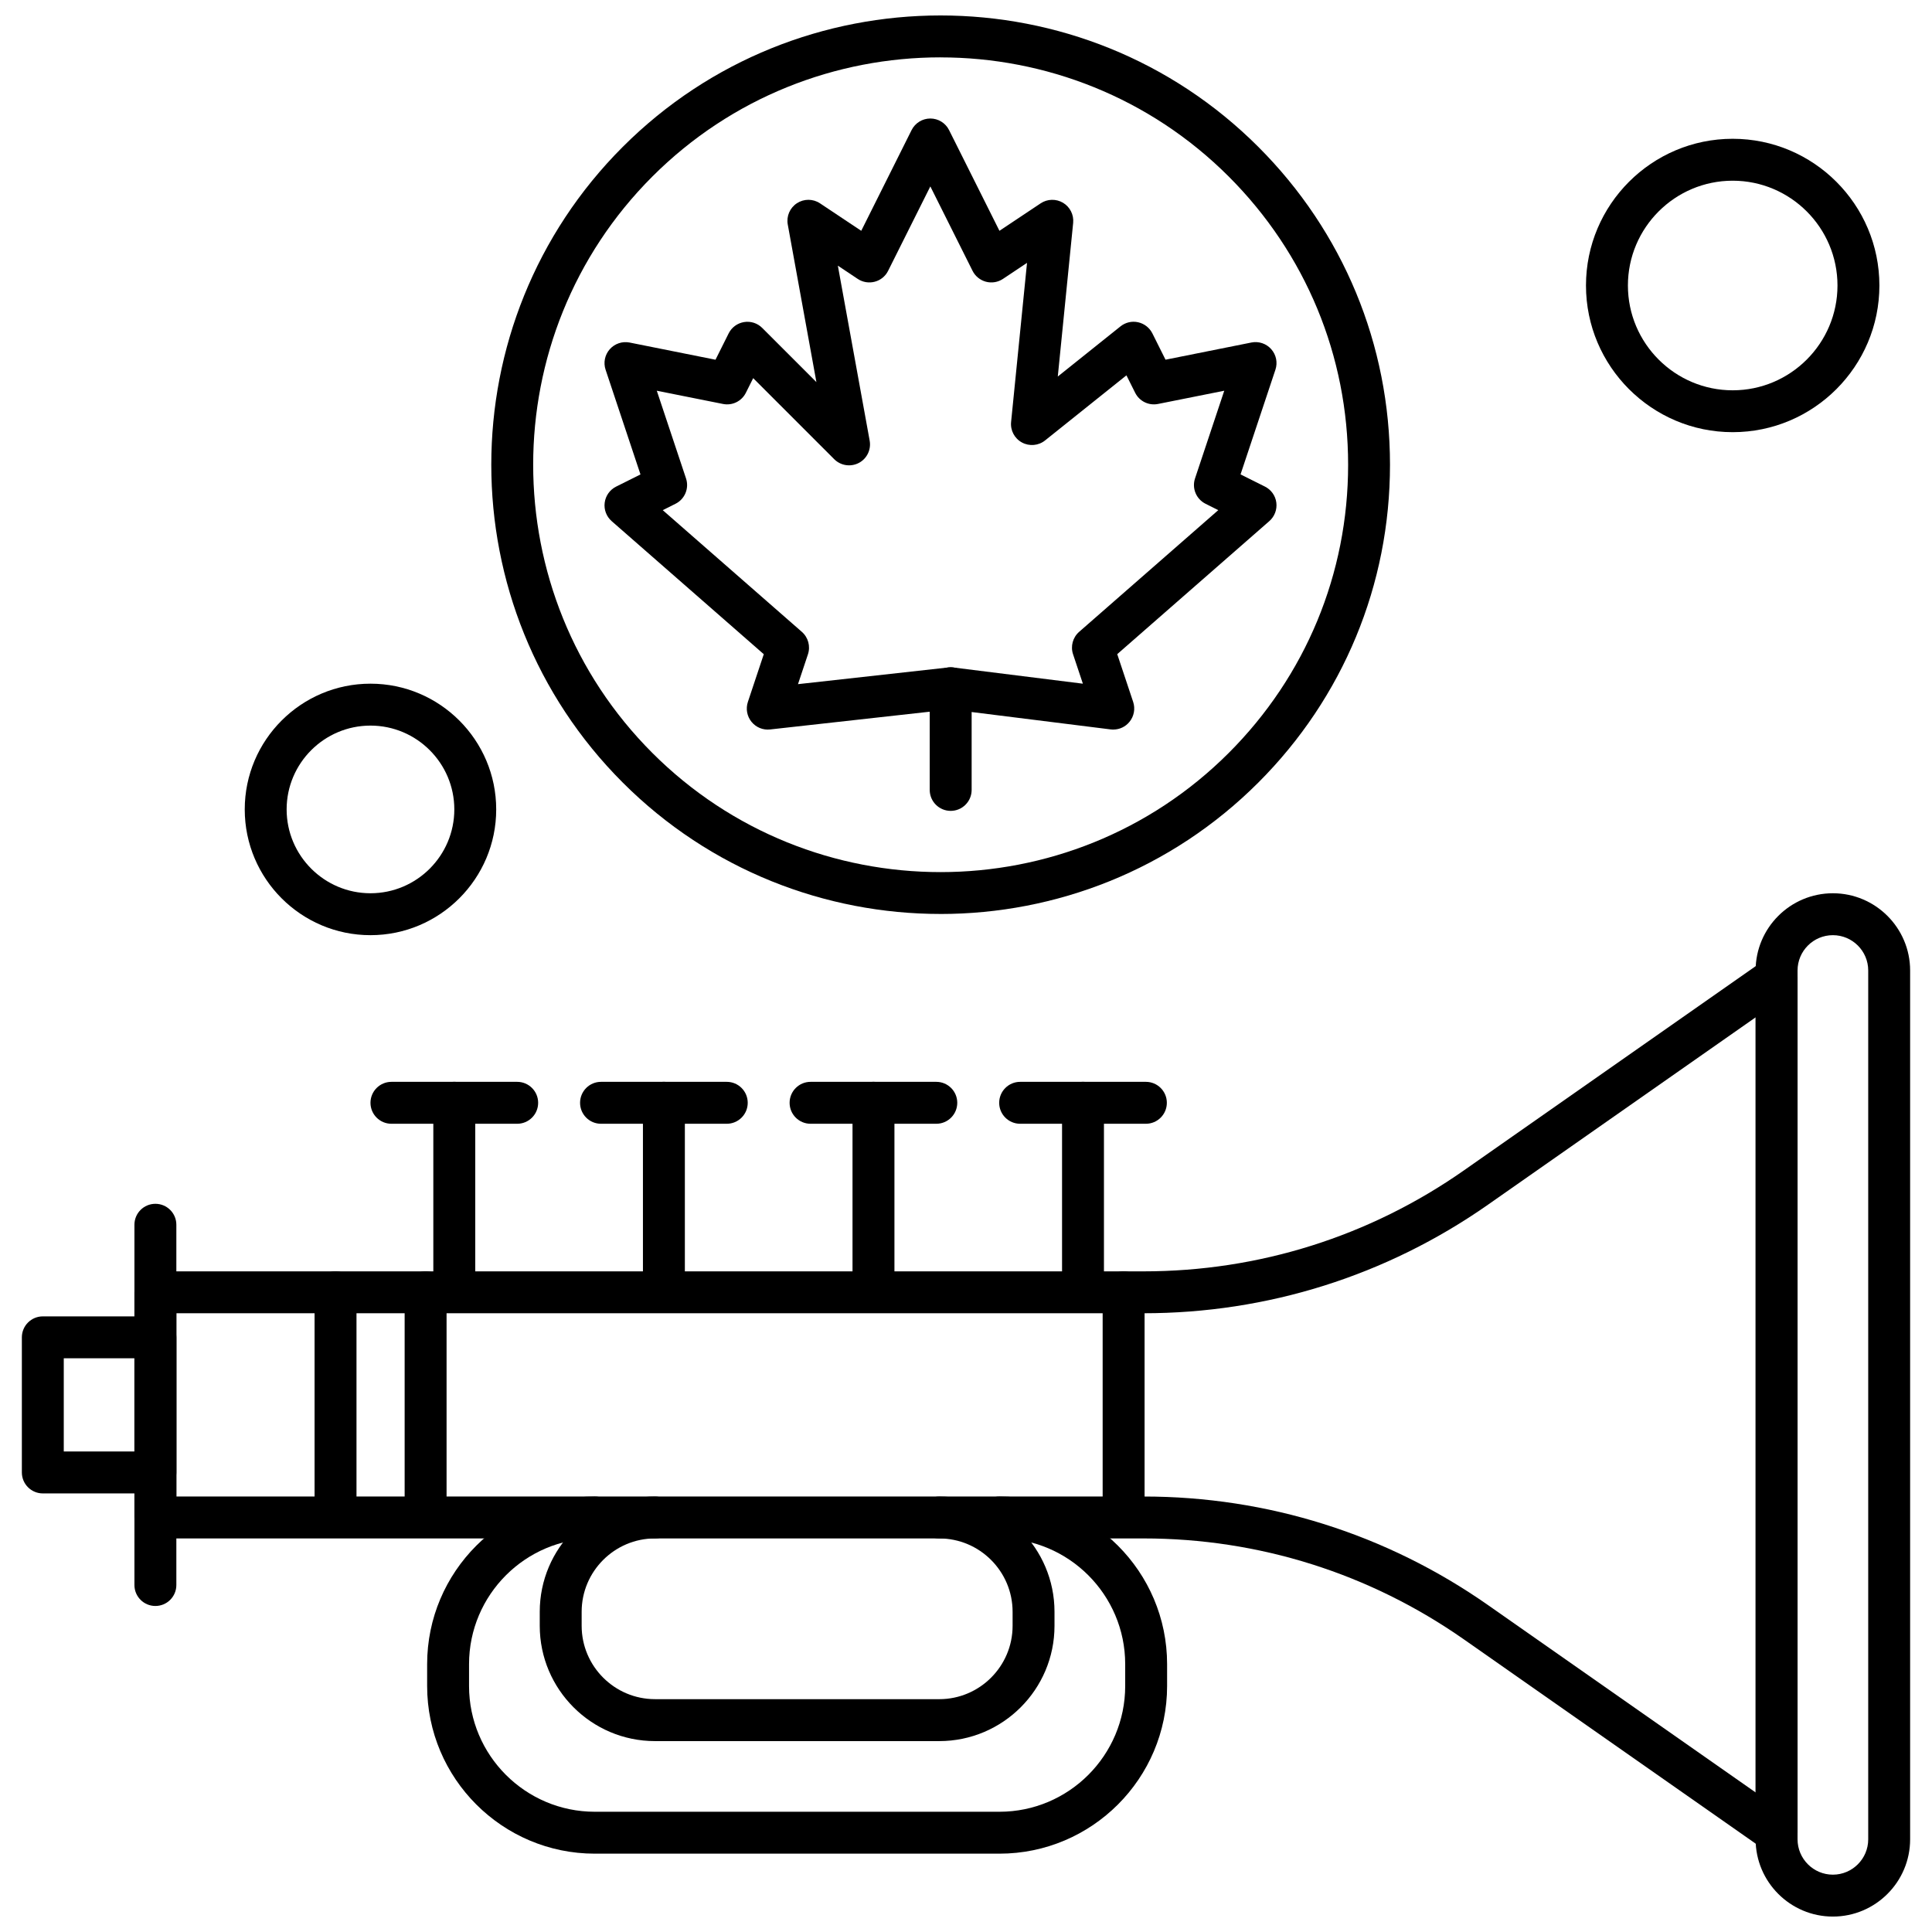
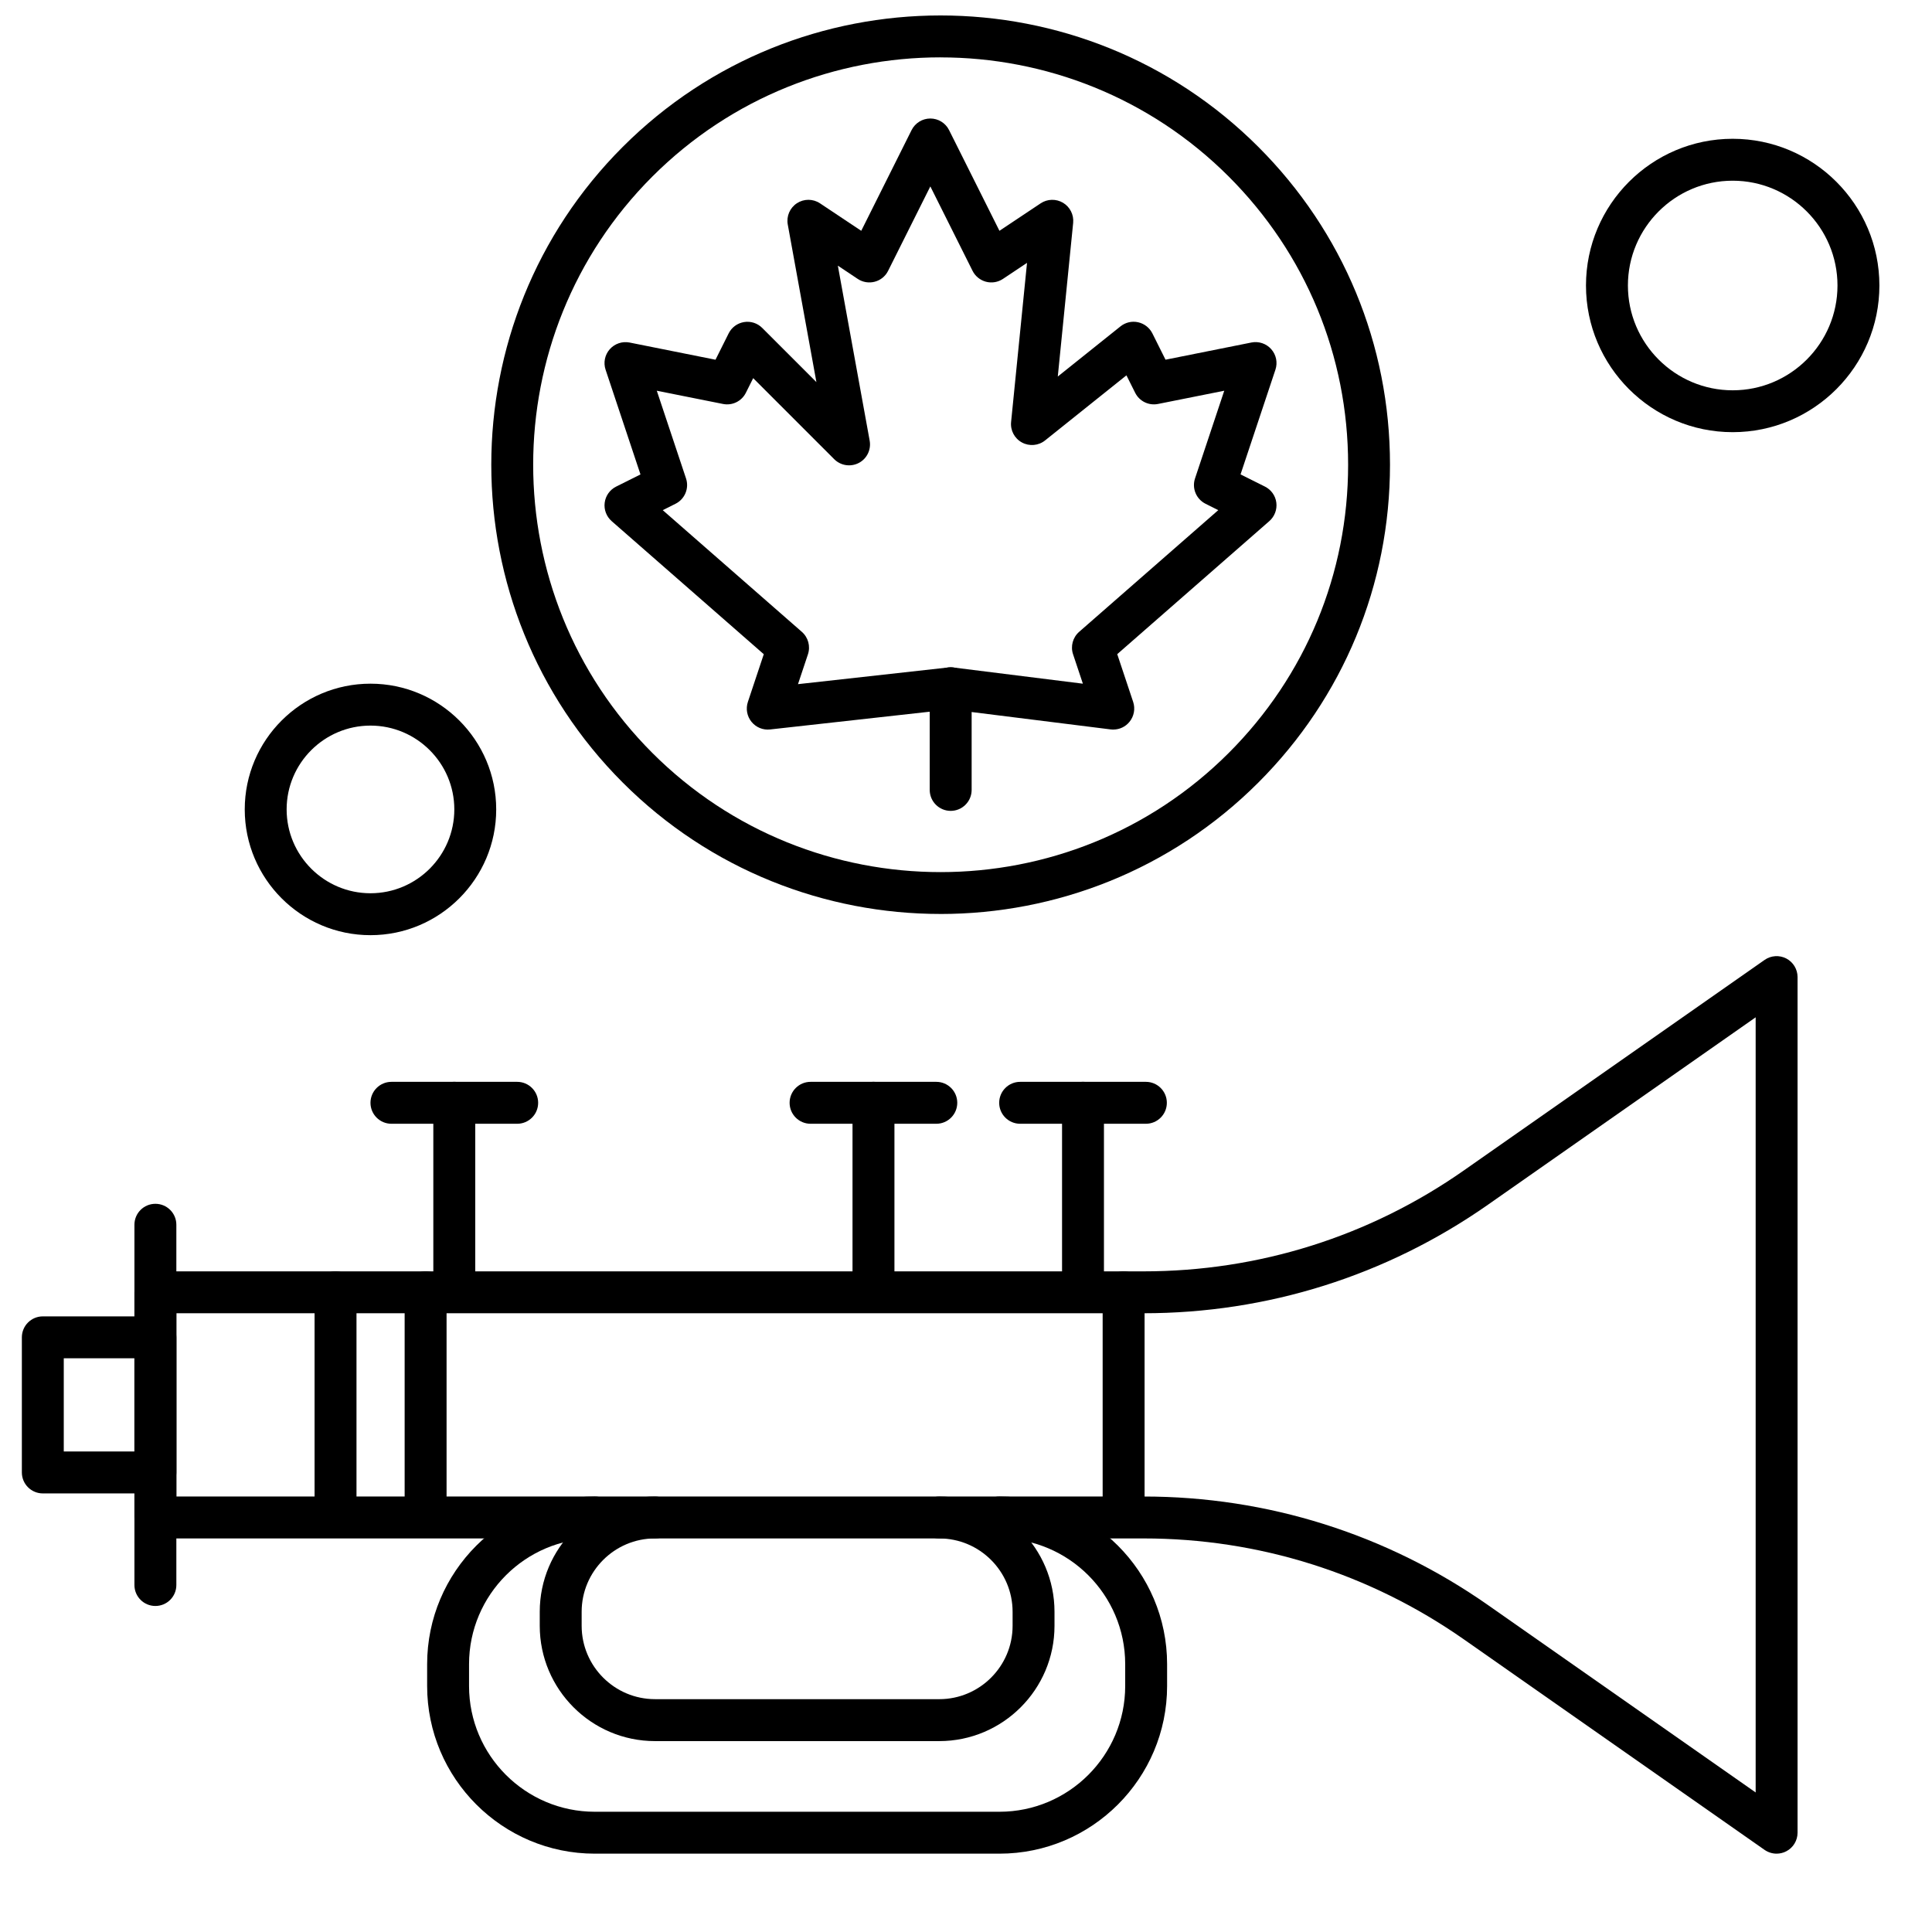
<svg xmlns="http://www.w3.org/2000/svg" width="800px" height="800px" version="1.1" viewBox="144 144 512 512">
  <defs>
    <clipPath id="b">
-       <path d="m609 380h42v271.9h-42z" />
-     </clipPath>
+       </clipPath>
    <clipPath id="a">
      <path d="m274 148.09h239v238.91h-239z" />
    </clipPath>
  </defs>
  <path d="m392.91 605.41h-75.328c-16.844 0-30.543-13.707-30.543-30.551v-3.719c0-16.844 13.707-30.543 30.543-30.543 3.066 0 5.555 2.481 5.555 5.555 0 3.066-2.488 5.547-5.555 5.547-10.715 0-19.438 8.723-19.438 19.438v3.719c0 10.715 8.723 19.438 19.438 19.438l75.328 0.004c10.715 0 19.438-8.723 19.438-19.438v-3.719c0-10.715-8.723-19.438-19.438-19.438-3.066 0-5.555-2.481-5.555-5.547 0-3.074 2.481-5.555 5.555-5.555 16.848 0 30.543 13.699 30.543 30.543v3.719c0.004 16.84-13.699 30.547-30.543 30.547z" fill-rule="evenodd" />
  <path d="m408.86 635.24h-107.23c-24.5 0-44.434-19.934-44.434-44.434v-5.785c0-24.5 19.926-44.43 44.434-44.43 3.066 0 5.547 2.481 5.547 5.555 0 3.066-2.481 5.547-5.547 5.547-18.379 0-33.328 14.949-33.328 33.328v5.785c0 18.379 14.949 33.328 33.328 33.328h107.23c18.379 0 33.328-14.949 33.328-33.328v-5.785c0-18.375-14.949-33.328-33.328-33.328-3.066 0-5.555-2.481-5.555-5.547 0-3.074 2.488-5.555 5.555-5.555 24.5 0 44.434 19.926 44.434 44.43v5.785c0 24.5-19.93 44.434-44.434 44.434z" fill-rule="evenodd" />
  <path d="m185.18 569.6c-3.066 0-5.555-2.481-5.555-5.555v-95.477c0-3.066 2.488-5.547 5.555-5.547 3.066 0 5.555 2.481 5.555 5.547v95.477c0 3.074-2.488 5.555-5.555 5.555z" fill-rule="evenodd" />
  <path d="m185.18 539.77h-29.832c-3.066 0-5.555-2.488-5.555-5.555v-35.805c0-3.066 2.488-5.555 5.555-5.555h29.832c3.066 0 5.555 2.488 5.555 5.555v35.805c0 3.066-2.488 5.555-5.555 5.555zm-24.281-11.109h18.727v-24.699h-18.727z" fill-rule="evenodd" />
  <path d="m441.77 547.33c-3.066 0-5.555-2.488-5.555-5.555v-55.305c0-3.066 2.481-5.555 5.555-5.555 3.066 0 5.555 2.488 5.555 5.555v55.305c0 3.066-2.488 5.555-5.555 5.555z" fill-rule="evenodd" />
  <path d="m232.92 547.33c-3.066 0-5.555-2.488-5.555-5.555v-55.305c0-3.066 2.488-5.555 5.555-5.555 3.066 0 5.555 2.488 5.555 5.555v55.305c-0.008 3.066-2.488 5.555-5.555 5.555z" fill-rule="evenodd" />
  <path d="m256.79 547.33c-3.066 0-5.555-2.488-5.555-5.555v-55.305c0-3.066 2.488-5.555 5.555-5.555s5.555 2.488 5.555 5.555v55.305c-0.004 3.066-2.488 5.555-5.555 5.555z" fill-rule="evenodd" />
  <g clip-path="url(#b)">
    <path d="m629.73 651.91c-11.289 0-20.473-9.191-20.473-20.473v-230.25c0-11.281 9.184-20.465 20.473-20.465s20.473 9.191 20.473 20.465v230.25c0 11.285-9.184 20.473-20.473 20.473zm0-260.08c-5.16 0-9.359 4.199-9.359 9.359v230.25c0 5.16 4.199 9.367 9.359 9.367s9.367-4.207 9.367-9.367v-230.25c0-5.16-4.207-9.359-9.367-9.359z" fill-rule="evenodd" />
  </g>
  <path d="m614.82 635.24c-1.121 0-2.231-0.344-3.188-1l-79.676-55.781c-25.016-17.504-54.367-26.758-84.895-26.758h-261.88c-3.066 0-5.555-2.481-5.555-5.547v-59.672c0-3.066 2.488-5.555 5.555-5.555l261.88-0.004c30.527 0 59.891-9.246 84.895-26.758l79.676-55.773c1.699-1.191 3.914-1.328 5.75-0.383 1.836 0.961 2.988 2.856 2.988 4.93v226.75c0 2.066-1.152 3.977-2.988 4.922-0.809 0.426-1.691 0.629-2.566 0.629zm-424.08-94.648h256.32c32.812 0 64.379 9.945 91.27 28.766l70.938 49.66v-205.42l-70.938 49.66c-26.887 18.82-58.449 28.766-91.27 28.766l-256.32 0.004z" fill-rule="evenodd" />
  <path d="m439.03 337.35c-0.234 0-0.461-0.012-0.691-0.047l-42.438-5.309-47.824 5.32c-1.887 0.211-3.738-0.559-4.93-2.035-1.191-1.477-1.547-3.449-0.957-5.246l4.219-12.66-40.312-35.266c-1.391-1.223-2.086-3.055-1.848-4.891 0.238-1.832 1.367-3.43 3.019-4.254l6.465-3.231-9.246-27.754c-0.625-1.875-0.203-3.945 1.105-5.426 1.312-1.48 3.312-2.16 5.254-1.777l22.77 4.555 3.488-6.984c0.797-1.594 2.316-2.711 4.078-2.996 1.766-0.289 3.555 0.289 4.812 1.551l14.363 14.359-7.59-41.758c-0.398-2.191 0.547-4.41 2.418-5.637 1.863-1.223 4.273-1.219 6.129 0.02l10.926 7.281 13.344-26.695c0.941-1.875 2.863-3.066 4.965-3.066 2.106 0 4.027 1.191 4.965 3.066l13.352 26.695 10.922-7.281c1.781-1.191 4.098-1.238 5.945-0.141 1.836 1.109 2.875 3.172 2.668 5.312l-4.074 40.727 16.621-13.297c1.312-1.047 3.019-1.457 4.66-1.086 1.641 0.363 3.019 1.441 3.781 2.938l3.488 6.984 22.77-4.555c1.941-0.387 3.945 0.289 5.254 1.777 1.312 1.488 1.73 3.547 1.105 5.422l-9.246 27.754 6.465 3.231c1.652 0.828 2.793 2.422 3.019 4.25 0.234 1.836-0.461 3.672-1.848 4.891l-40.312 35.266 4.219 12.656c0.602 1.805 0.234 3.801-0.977 5.281-1.047 1.301-2.629 2.043-4.277 2.043zm-119.39-58.148 36.863 32.25c1.684 1.48 2.316 3.82 1.613 5.938l-2.641 7.918 39.852-4.426c0.438-0.051 0.867-0.047 1.305 0.008l34.34 4.293-2.602-7.801c-0.711-2.117-0.07-4.465 1.613-5.938l36.871-32.25-3.375-1.691c-2.469-1.238-3.66-4.102-2.785-6.719l7.746-23.238-17.551 3.508c-2.457 0.492-4.938-0.719-6.055-2.957l-2.316-4.629-21.566 17.254c-1.746 1.395-4.156 1.605-6.125 0.539-1.969-1.066-3.102-3.207-2.875-5.43l4.219-42.168-6.383 4.254c-1.328 0.883-2.969 1.152-4.508 0.742-1.539-0.418-2.832-1.461-3.539-2.883l-11.191-22.375-11.191 22.375c-0.711 1.43-2 2.477-3.539 2.883-1.539 0.406-3.18 0.141-4.508-0.742l-5.273-3.516 8.434 46.375c0.434 2.387-0.73 4.793-2.883 5.91-2.152 1.121-4.785 0.723-6.504-0.988l-21.48-21.484-1.941 3.875c-1.121 2.246-3.602 3.457-6.055 2.965l-17.551-3.508 7.746 23.238c0.875 2.621-0.316 5.492-2.785 6.719l-3.383 1.695z" fill-rule="evenodd" />
  <path d="m395.94 358.89c-3.066 0-5.555-2.488-5.555-5.555v-26.938c0-3.066 2.488-5.555 5.555-5.555s5.555 2.488 5.555 5.555v26.938c0 3.066-2.488 5.555-5.555 5.555z" fill-rule="evenodd" />
  <g clip-path="url(#a)">
    <path d="m393.25 386.21c-30.504 0-61.008-11.609-84.223-34.828-46.441-46.449-46.441-122.01 0-168.45 46.441-46.449 122.01-46.449 168.45 0 22.492 22.492 34.887 52.402 34.887 84.227 0 31.812-12.395 61.727-34.887 84.223-23.227 23.227-53.73 34.832-84.227 34.832zm0-227.01c-27.66 0-55.312 10.531-76.371 31.586-42.109 42.109-42.109 110.64 0 152.75s110.64 42.109 152.75 0c20.398-20.398 31.637-47.527 31.637-76.371 0-28.852-11.234-55.973-31.637-76.379-21.059-21.047-48.719-31.578-76.375-31.578z" fill-rule="evenodd" />
  </g>
  <path d="m447.67 441.81h-33.32c-3.066 0-5.555-2.481-5.555-5.555 0-3.066 2.488-5.555 5.555-5.555h33.32c3.066 0 5.555 2.488 5.555 5.555 0 3.07-2.488 5.555-5.555 5.555z" fill-rule="evenodd" />
  <path d="m431.01 491.79c-3.066 0-5.555-2.488-5.555-5.555v-49.988c0-3.066 2.481-5.555 5.555-5.555 3.066 0 5.547 2.488 5.547 5.555v49.988c0 3.066-2.481 5.555-5.547 5.555z" fill-rule="evenodd" />
  <path d="m392.13 441.81h-33.32c-3.066 0-5.555-2.481-5.555-5.555 0-3.066 2.488-5.555 5.555-5.555h33.32c3.066 0 5.555 2.488 5.555 5.555-0.004 3.07-2.488 5.555-5.555 5.555z" fill-rule="evenodd" />
  <path d="m375.48 491.79c-3.066 0-5.555-2.488-5.555-5.555v-49.988c0-3.066 2.488-5.555 5.555-5.555 3.066 0 5.555 2.488 5.555 5.555v49.988c0 3.066-2.488 5.555-5.555 5.555z" fill-rule="evenodd" />
-   <path d="m336.6 441.81h-33.328c-3.066 0-5.547-2.481-5.547-5.555 0-3.066 2.481-5.555 5.547-5.555h33.328c3.066 0 5.555 2.488 5.555 5.555 0 3.07-2.492 5.555-5.555 5.555z" fill-rule="evenodd" />
-   <path d="m319.94 491.79c-3.066 0-5.555-2.488-5.555-5.555v-49.988c0-3.066 2.488-5.555 5.555-5.555s5.555 2.488 5.555 5.555v49.988c0 3.066-2.488 5.555-5.555 5.555z" fill-rule="evenodd" />
  <path d="m281.06 441.81h-33.324c-3.066 0-5.555-2.481-5.555-5.555 0-3.066 2.488-5.555 5.555-5.555h33.324c3.066 0 5.555 2.488 5.555 5.555 0 3.07-2.488 5.555-5.555 5.555z" fill-rule="evenodd" />
  <path d="m264.39 491.79c-3.066 0-5.555-2.488-5.555-5.555v-49.988c0-3.066 2.488-5.555 5.555-5.555 3.066 0 5.555 2.488 5.555 5.555v49.988c0 3.066-2.488 5.555-5.555 5.555z" fill-rule="evenodd" />
  <path d="m603.18 258.53c-21.434 0-38.879-17.438-38.879-38.871 0-21.438 17.438-38.879 38.879-38.879 21.438 0 38.879 17.438 38.879 38.879 0 21.43-17.438 38.871-38.879 38.871zm0-66.641c-15.312 0-27.766 12.461-27.766 27.773s12.461 27.773 27.766 27.773c15.312 0 27.773-12.461 27.773-27.773s-12.461-27.773-27.773-27.773z" fill-rule="evenodd" />
  <path d="m242.18 391.83c-18.379 0-33.32-14.949-33.32-33.328s14.949-33.32 33.32-33.32c18.375 0 33.32 14.949 33.32 33.32s-14.949 33.328-33.32 33.328zm0-55.539c-12.25 0-22.219 9.965-22.219 22.211 0 12.25 9.969 22.219 22.219 22.219s22.219-9.965 22.219-22.219c0-12.242-9.965-22.211-22.219-22.211z" fill-rule="evenodd" />
</svg>